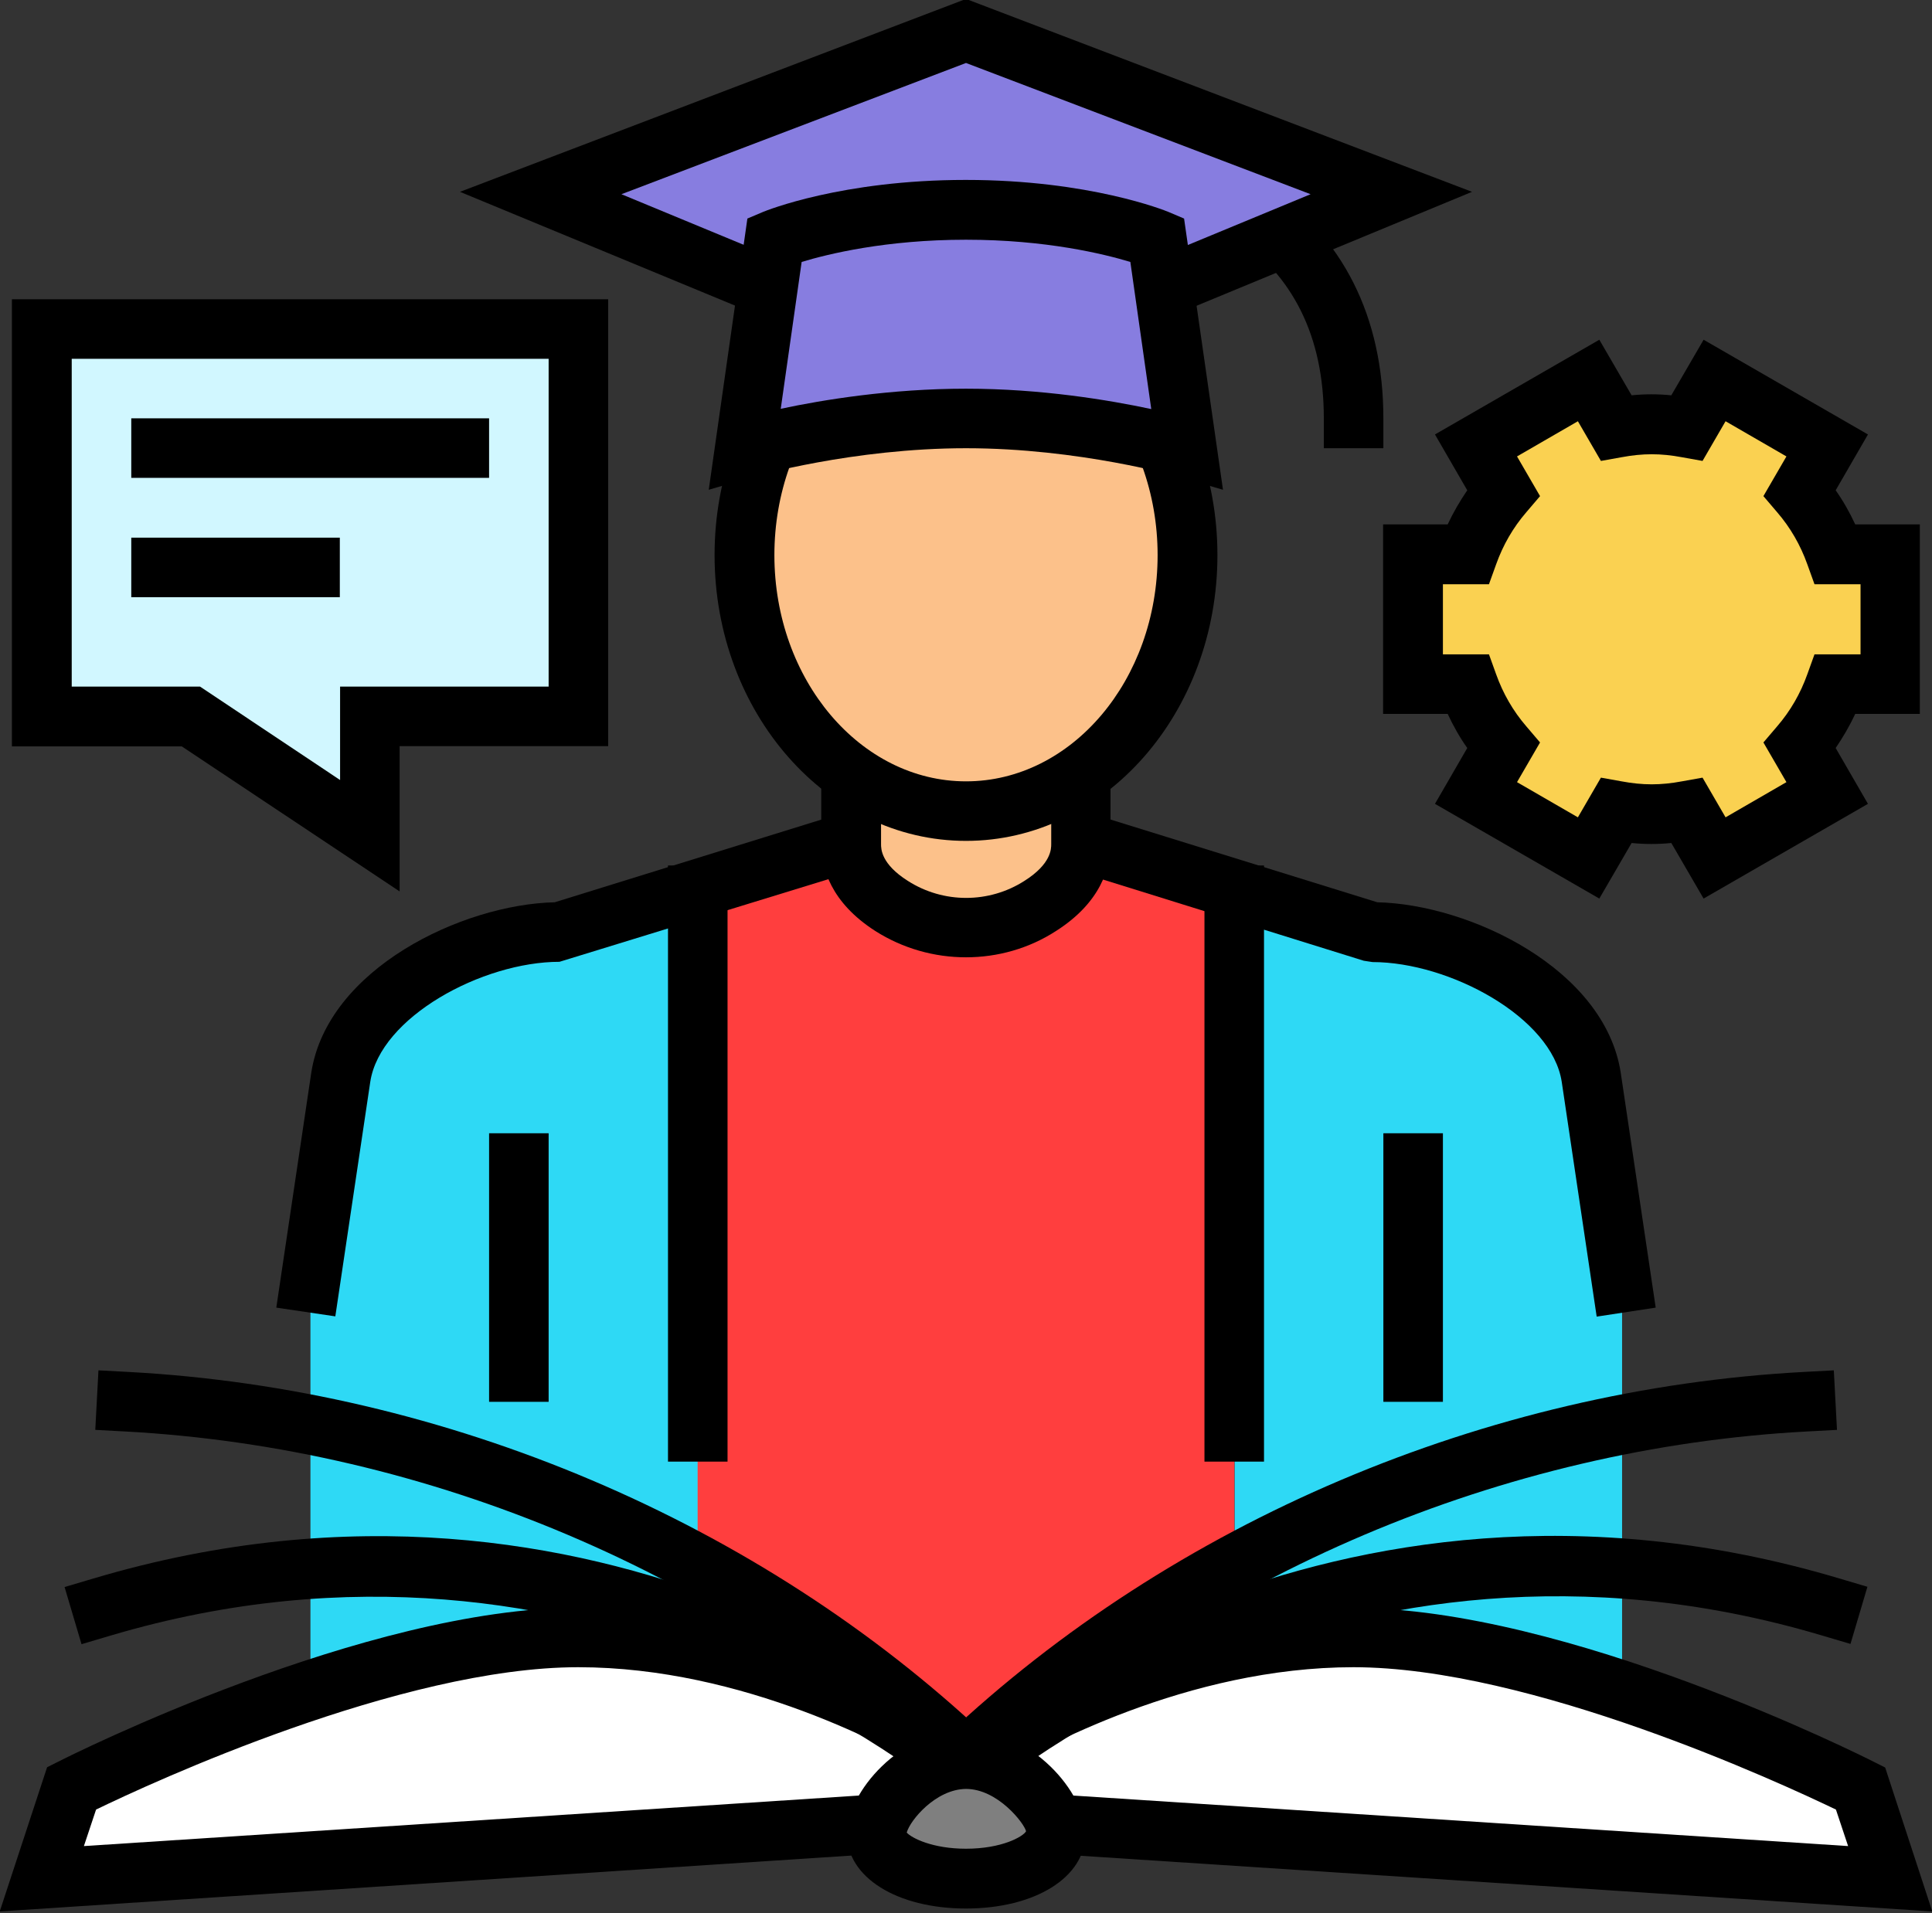
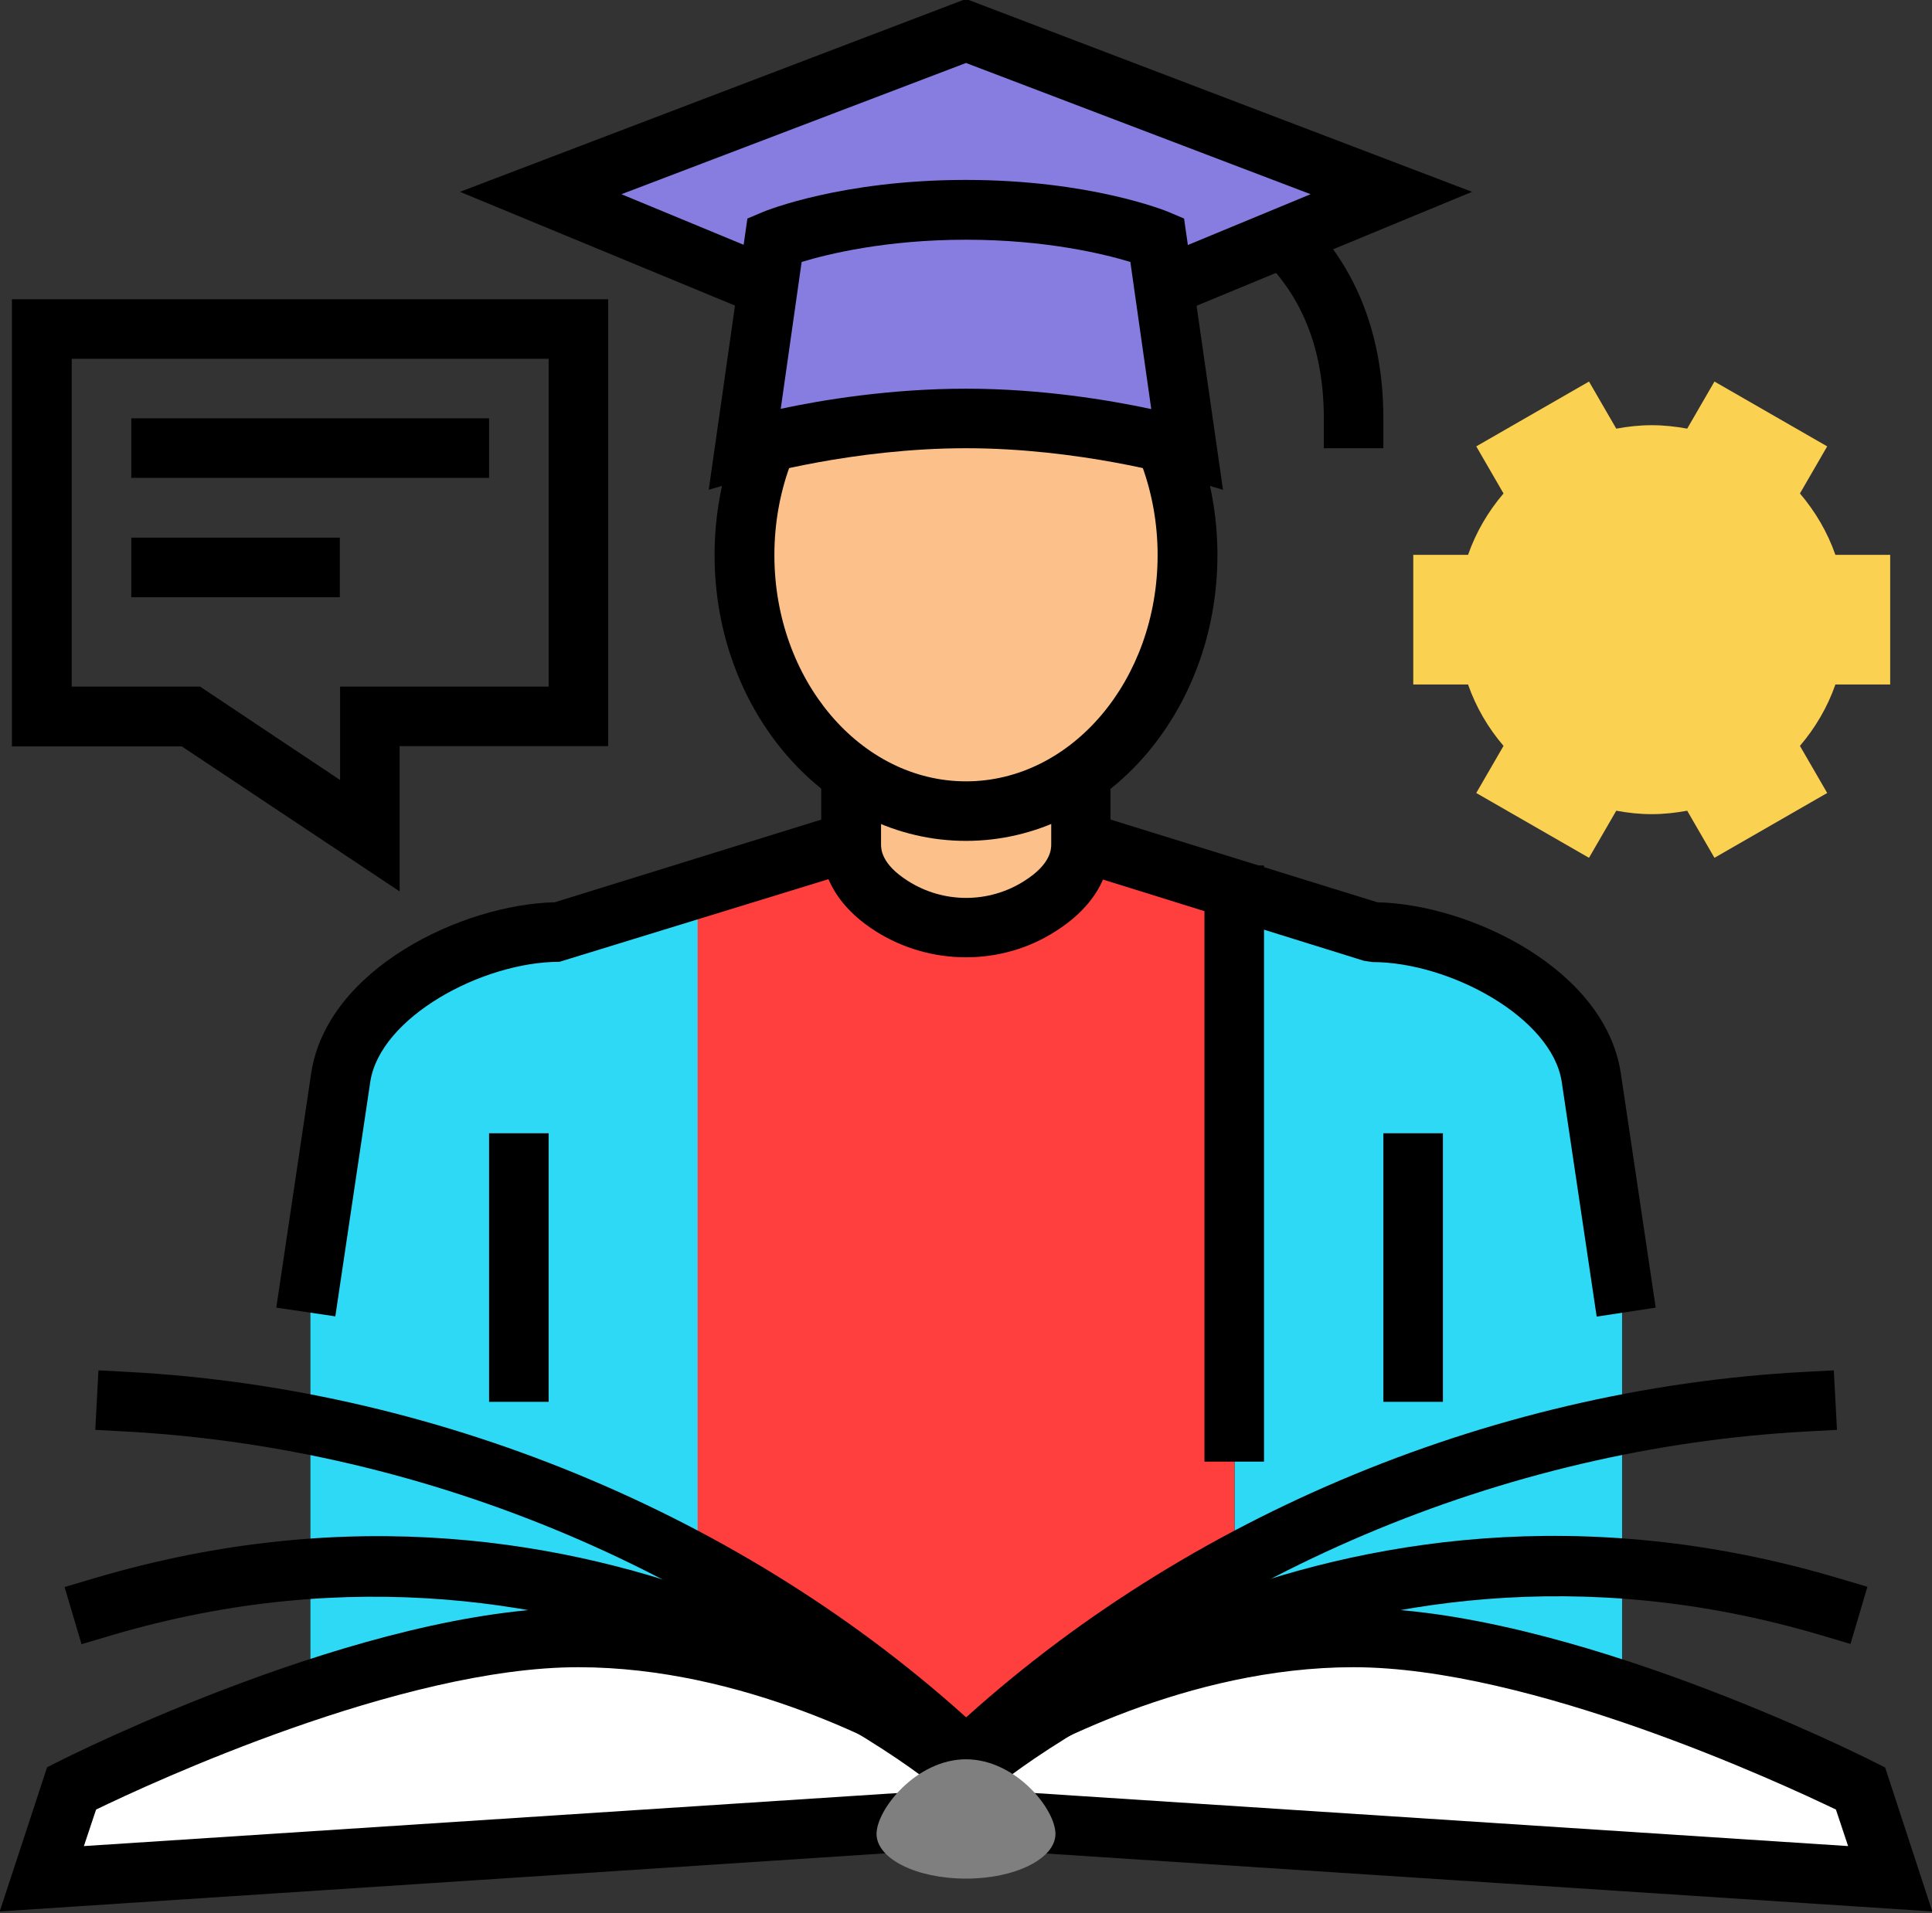
<svg xmlns="http://www.w3.org/2000/svg" height="72.3" preserveAspectRatio="xMidYMid meet" version="1.0" viewBox="13.5 13.9 73.0 72.3" width="73.0" zoomAndPan="magnify">
  <rect x="13.5" y="13.9" width="73.0" height="72.3" fill="#333333" stroke="none" />
  <g>
    <g id="change1_1">
      <path d="M34.64,49.13c-3.25,0-7.78,2.34-8.26,5.49l-1.15,7.75V80.4h14.64V47.5L34.64,49.13z" fill="#2ed9f5" />
    </g>
    <g id="change1_2">
      <path d="M74.78,62.38l-1.15-7.75c-0.48-3.16-5.01-5.49-8.26-5.49l-5.22-1.62V80.4h14.64V62.38z" fill="#2ed9f5" />
    </g>
    <g id="change2_1">
      <path d="M50 44.36L39.86 47.5 39.86 80.4 60.14 80.4 60.14 47.5z" fill="#ff3e3e" />
    </g>
    <g>
      <g>
        <g>
          <g>
            <g id="change3_1">
-               <path d="M15.08 40.98L20.72 40.98 27.47 45.48 27.47 40.98 35.36 40.98 35.36 26.33 15.08 26.33z" fill="#d1f7ff" />
+               <path d="M15.08 40.98z" fill="#d1f7ff" />
            </g>
            <g id="change4_1">
              <path d="M28.6,47.59l-8.23-5.48h-6.42V25.21h22.53V42.1H28.6V47.59z M16.21,39.85h4.85l5.29,3.53v-3.53h7.88V27.46H16.21V39.85 z" />
            </g>
          </g>
        </g>
      </g>
      <g id="change4_15">
        <path d="M18.46 29.71H31.98V31.96H18.46z" />
      </g>
      <g id="change4_20">
        <path d="M18.46 34.22H26.34V36.47H18.46z" />
      </g>
    </g>
    <g id="change4_11">
      <path d="M73.83,63.66l-1.32-8.87c-0.37-2.44-4.24-4.53-7.15-4.53l-0.33-0.05L50,45.53l-15.36,4.72c-2.91,0-6.78,2.09-7.15,4.54 l-1.32,8.86l-2.23-0.33l1.32-8.87c0.6-3.93,5.7-6.37,9.2-6.45L50,43.18L65.54,48c3.5,0.08,8.6,2.52,9.2,6.45l1.32,8.87 L73.83,63.66z" />
    </g>
    <g>
      <g>
        <g id="change5_1">
          <path d="M64.64,75.78c7.88,0,19.15,5.7,19.15,5.7l1.13,3.42L50,82.62v-2.28C50,80.34,56.76,75.78,64.64,75.78z" fill="#fff" />
        </g>
        <g id="change4_13">
          <path d="M86.51,86.14l-37.63-2.46v-3.93l0.5-0.33c0.29-0.19,7.14-4.75,15.27-4.75c8.06,0,19.19,5.58,19.66,5.82l0.42,0.21 L86.51,86.14z M51.13,81.57l32.2,2.1l-0.46-1.38c-2.08-1-11.53-5.38-18.23-5.38c-6.25,0-11.85,3.06-13.52,4.06V81.57z" />
        </g>
      </g>
      <g id="change4_9">
        <path d="M49.95,81.93l-1.54-1.64l0.82-0.77c8.6-8.11,20.43-13.13,32.44-13.77l1.12-0.06l0.12,2.25l-1.12,0.06 c-11.49,0.61-22.79,5.41-31.01,13.16L49.95,81.93z" />
      </g>
      <g id="change4_3">
        <path d="M49.9,82.5l-1.49-1.69l0.84-0.75c0.57-0.51,14.21-12.32,33.73-6.51l1.08,0.32l-0.64,2.16l-1.08-0.32 c-18.34-5.46-31.46,5.92-31.6,6.03L49.9,82.5z" />
      </g>
      <g>
        <g id="change5_2">
          <path d="M35.36,75.78c-7.88,0-19.15,5.7-19.15,5.7l-1.13,3.42L50,82.62v-2.28C50,80.34,43.24,75.78,35.36,75.78z" fill="#fff" />
        </g>
        <g id="change4_2">
          <path d="M13.49,86.14l1.79-5.45l0.42-0.21c0.47-0.24,11.6-5.82,19.66-5.82c8.14,0,14.98,4.56,15.27,4.75l0.5,0.33v3.93 L13.49,86.14z M17.13,82.29l-0.46,1.38l32.2-2.1v-0.6c-1.66-1-7.27-4.06-13.52-4.06C28.66,76.91,19.21,81.28,17.13,82.29z" />
        </g>
      </g>
      <g id="change4_18">
        <path d="M50.05,81.93l-0.82-0.77c-8.22-7.75-19.52-12.54-31.01-13.16l-1.12-0.06l0.12-2.25l1.12,0.06 c12.01,0.64,23.84,5.66,32.44,13.77l0.82,0.77L50.05,81.93z" />
      </g>
      <g id="change4_12">
        <path d="M50.1,82.5l-0.84-0.74c-0.13-0.12-13.3-11.48-31.6-6.04l-1.08,0.32l-0.64-2.16l1.08-0.32c19.52-5.81,33.16,6,33.73,6.51 l0.84,0.75L50.1,82.5z" />
      </g>
      <g>
        <g id="change6_1">
          <path d="M46.62,83.21c0-0.93,1.51-2.82,3.38-2.82c1.87,0,3.38,1.88,3.38,2.82c0,0.93-1.51,1.69-3.38,1.69 C48.13,84.9,46.62,84.15,46.62,83.21z" fill="#7f7f7f" />
        </g>
        <g id="change4_14">
-           <path d="M50,86.03c-2.61,0-4.5-1.18-4.5-2.82c0-1.56,2.02-3.94,4.5-3.94c2.49,0,4.51,2.39,4.51,3.94 C54.51,84.85,52.61,86.03,50,86.03z M47.76,83.16c0.19,0.21,0.98,0.61,2.24,0.61c1.36,0,2.16-0.46,2.27-0.66 c-0.07-0.3-1.07-1.6-2.27-1.6C48.86,81.52,47.89,82.69,47.76,83.16z" />
-         </g>
+           </g>
      </g>
    </g>
    <g>
      <g>
        <g>
          <g>
            <g>
              <g>
                <g>
                  <g>
                    <g>
                      <g>
                        <g>
                          <g>
                            <g>
                              <g>
                                <g id="change5_5">
                                  <path d="M66.9,65.76v-7.9V65.76z" fill="#fff" />
                                </g>
                                <g id="change4_6">
                                  <path d="M65.77 56.73H68.02V66.88H65.77z" />
                                </g>
                              </g>
                              <g>
                                <g id="change5_3">
                                  <path d="M33.1,65.76v-7.9V65.76z" fill="#fff" />
                                </g>
                                <g id="change4_16">
                                  <path d="M31.98 56.73H34.23V66.88H31.98z" />
                                </g>
                              </g>
                              <g>
                                <g>
                                  <g id="change7_1">
                                    <path d="M52.81,48.14c-1.7,1.09-3.92,1.09-5.63,0c-0.83-0.53-1.53-1.29-1.53-2.34v-2.57h8.68v2.57 C54.34,46.85,53.65,47.6,52.81,48.14z" fill="#fcc18a" />
                                  </g>
                                  <g id="change4_17">
                                    <path d="M50,50.08c-1.19,0-2.38-0.33-3.42-0.99c-1.69-1.08-2.05-2.39-2.05-3.29V42.1h10.93v3.69 c0,0.9-0.36,2.21-2.05,3.29h0C52.38,49.75,51.19,50.08,50,50.08z M52.81,48.14h0.01H52.81z M46.79,44.36v1.44 c0,0.18,0,0.75,1.01,1.39c1.34,0.86,3.07,0.86,4.41,0c1.01-0.64,1.01-1.21,1.01-1.39v-1.44H46.79z" />
                                  </g>
                                </g>
                              </g>
                            </g>
                          </g>
                        </g>
                        <g>
                          <g id="change7_2">
                            <ellipse cx="50" cy="34.88" fill="#fcc18a" rx="8.37" ry="9.67" />
                          </g>
                          <g id="change4_10">
                            <path d="M50,45.68c-5.24,0-9.5-4.85-9.5-10.8c0-5.96,4.26-10.8,9.5-10.8c5.24,0,9.5,4.84,9.5,10.8 C59.5,40.84,55.24,45.68,50,45.68z M50,26.33c-3.99,0-7.24,3.83-7.24,8.55c0,4.71,3.25,8.55,7.24,8.55 c3.99,0,7.24-3.83,7.24-8.55C57.24,30.17,53.99,26.33,50,26.33z" />
                          </g>
                        </g>
                      </g>
                    </g>
                  </g>
                </g>
              </g>
            </g>
          </g>
        </g>
      </g>
    </g>
    <g>
      <g id="change4_21">
        <path d="M65.77,30.84h-2.25v-1.13c0-3.09-1.16-5.42-3.44-6.95l-0.94-0.62l1.25-1.87l0.94,0.62c2.91,1.94,4.44,4.99,4.44,8.82 V30.84z" />
      </g>
      <g>
        <g>
          <g id="change8_1">
            <path d="M50 27.85L66.07 21.19 50 15.07 33.93 21.19z" fill="#877de0" />
          </g>
          <g id="change4_7">
            <path d="M50,29.06l-19.12-7.91L50,13.86l19.12,7.29L50,29.06z M36.98,21.24L50,26.63l13.02-5.39L50,16.28L36.98,21.24z" />
          </g>
        </g>
        <g>
          <g>
            <g id="change8_2">
              <path d="M41.65,30.84c0,0,3.85-1.13,8.35-1.13c4.51,0,8.35,1.13,8.35,1.13l-1.13-7.88c0,0-2.72-1.13-7.23-1.13 c-4.5,0-7.23,1.13-7.23,1.13L41.65,30.84z" fill="#877de0" />
            </g>
            <g id="change4_8">
              <path d="M59.71,32.41l-1.68-0.49C58,31.91,54.28,30.84,50,30.84c-4.28,0-8,1.07-8.04,1.08l-1.68,0.49l1.46-10.25l0.59-0.25 c0.12-0.05,2.98-1.21,7.66-1.21c4.68,0,7.54,1.16,7.66,1.21l0.59,0.25L59.71,32.41z M50,28.59c2.84,0,5.41,0.43,7,0.77 l-0.79-5.56c-0.99-0.3-3.18-0.84-6.21-0.84c-3.03,0-5.22,0.54-6.21,0.84L43,29.35C44.59,29.01,47.16,28.59,50,28.59z" />
            </g>
          </g>
        </g>
      </g>
    </g>
    <g>
      <g id="change9_1">
        <path d="M75.91,44.67c-0.46,0-0.91-0.05-1.34-0.13l-1.03,1.78l-4.26-2.45l1.03-1.78c-0.58-0.68-1.04-1.46-1.34-2.32 H66.9v-4.9h2.07c0.3-0.86,0.76-1.64,1.34-2.32l-1.03-1.78l4.26-2.45l1.03,1.78c0.44-0.08,0.88-0.13,1.34-0.13 c0.46,0,0.91,0.05,1.34,0.13l1.03-1.78l4.26,2.45l-1.03,1.78c0.58,0.68,1.04,1.46,1.34,2.32h2.07v4.9h-2.07 c-0.3,0.86-0.76,1.64-1.34,2.32l1.03,1.78l-4.26,2.45l-1.03-1.78C76.81,44.62,76.37,44.67,75.91,44.67z" fill="#fad151" />
      </g>
      <g id="change4_5">
-         <path d="M77.87,47.86l-1.22-2.1c-0.51,0.05-0.99,0.05-1.5,0l-1.22,2.1l-6.21-3.58l1.22-2.11c-0.29-0.41-0.53-0.84-0.74-1.29h-2.44 v-7.16h2.44c0.21-0.45,0.46-0.88,0.74-1.29l-1.22-2.11l6.21-3.58l1.22,2.1c0.5-0.05,0.99-0.05,1.5,0l1.22-2.1l6.21,3.58 l-1.22,2.11c0.29,0.41,0.53,0.84,0.74,1.29h2.44v7.16H83.6c-0.21,0.45-0.46,0.88-0.74,1.29l1.22,2.11L77.87,47.86z M77.83,43.29 l0.87,1.5l2.3-1.33l-0.87-1.5l0.52-0.61c0.5-0.58,0.88-1.24,1.14-1.97l0.27-0.75h1.74v-2.65h-1.74l-0.27-0.75 c-0.26-0.73-0.64-1.39-1.14-1.97l-0.52-0.61l0.87-1.5l-2.3-1.33l-0.87,1.5l-0.78-0.14c-0.8-0.15-1.48-0.15-2.28,0l-0.78,0.14 l-0.87-1.5l-2.3,1.33l0.87,1.5l-0.52,0.61c-0.5,0.58-0.88,1.24-1.14,1.97l-0.27,0.75h-1.74v2.65h1.74l0.27,0.75 c0.26,0.73,0.64,1.39,1.14,1.97l0.52,0.61l-0.87,1.5l2.3,1.33l0.87-1.5l0.78,0.14c0.8,0.15,1.48,0.15,2.28,0L77.83,43.29z" />
-       </g>
+         </g>
    </g>
    <g>
      <g id="change5_4">
        <path d="M39.86,47.73v20.27V47.73z" fill="#fff" />
      </g>
      <g id="change4_4">
-         <path d="M38.74 46.61H40.99V69.14H38.74z" />
-       </g>
+         </g>
    </g>
    <g>
      <g id="change5_6">
-         <path d="M60.14,47.73v20.27V47.73z" fill="#fff" />
-       </g>
+         </g>
      <g id="change4_19">
        <path d="M59.01 46.61H61.26V69.14H59.01z" />
      </g>
    </g>
  </g>
</svg>